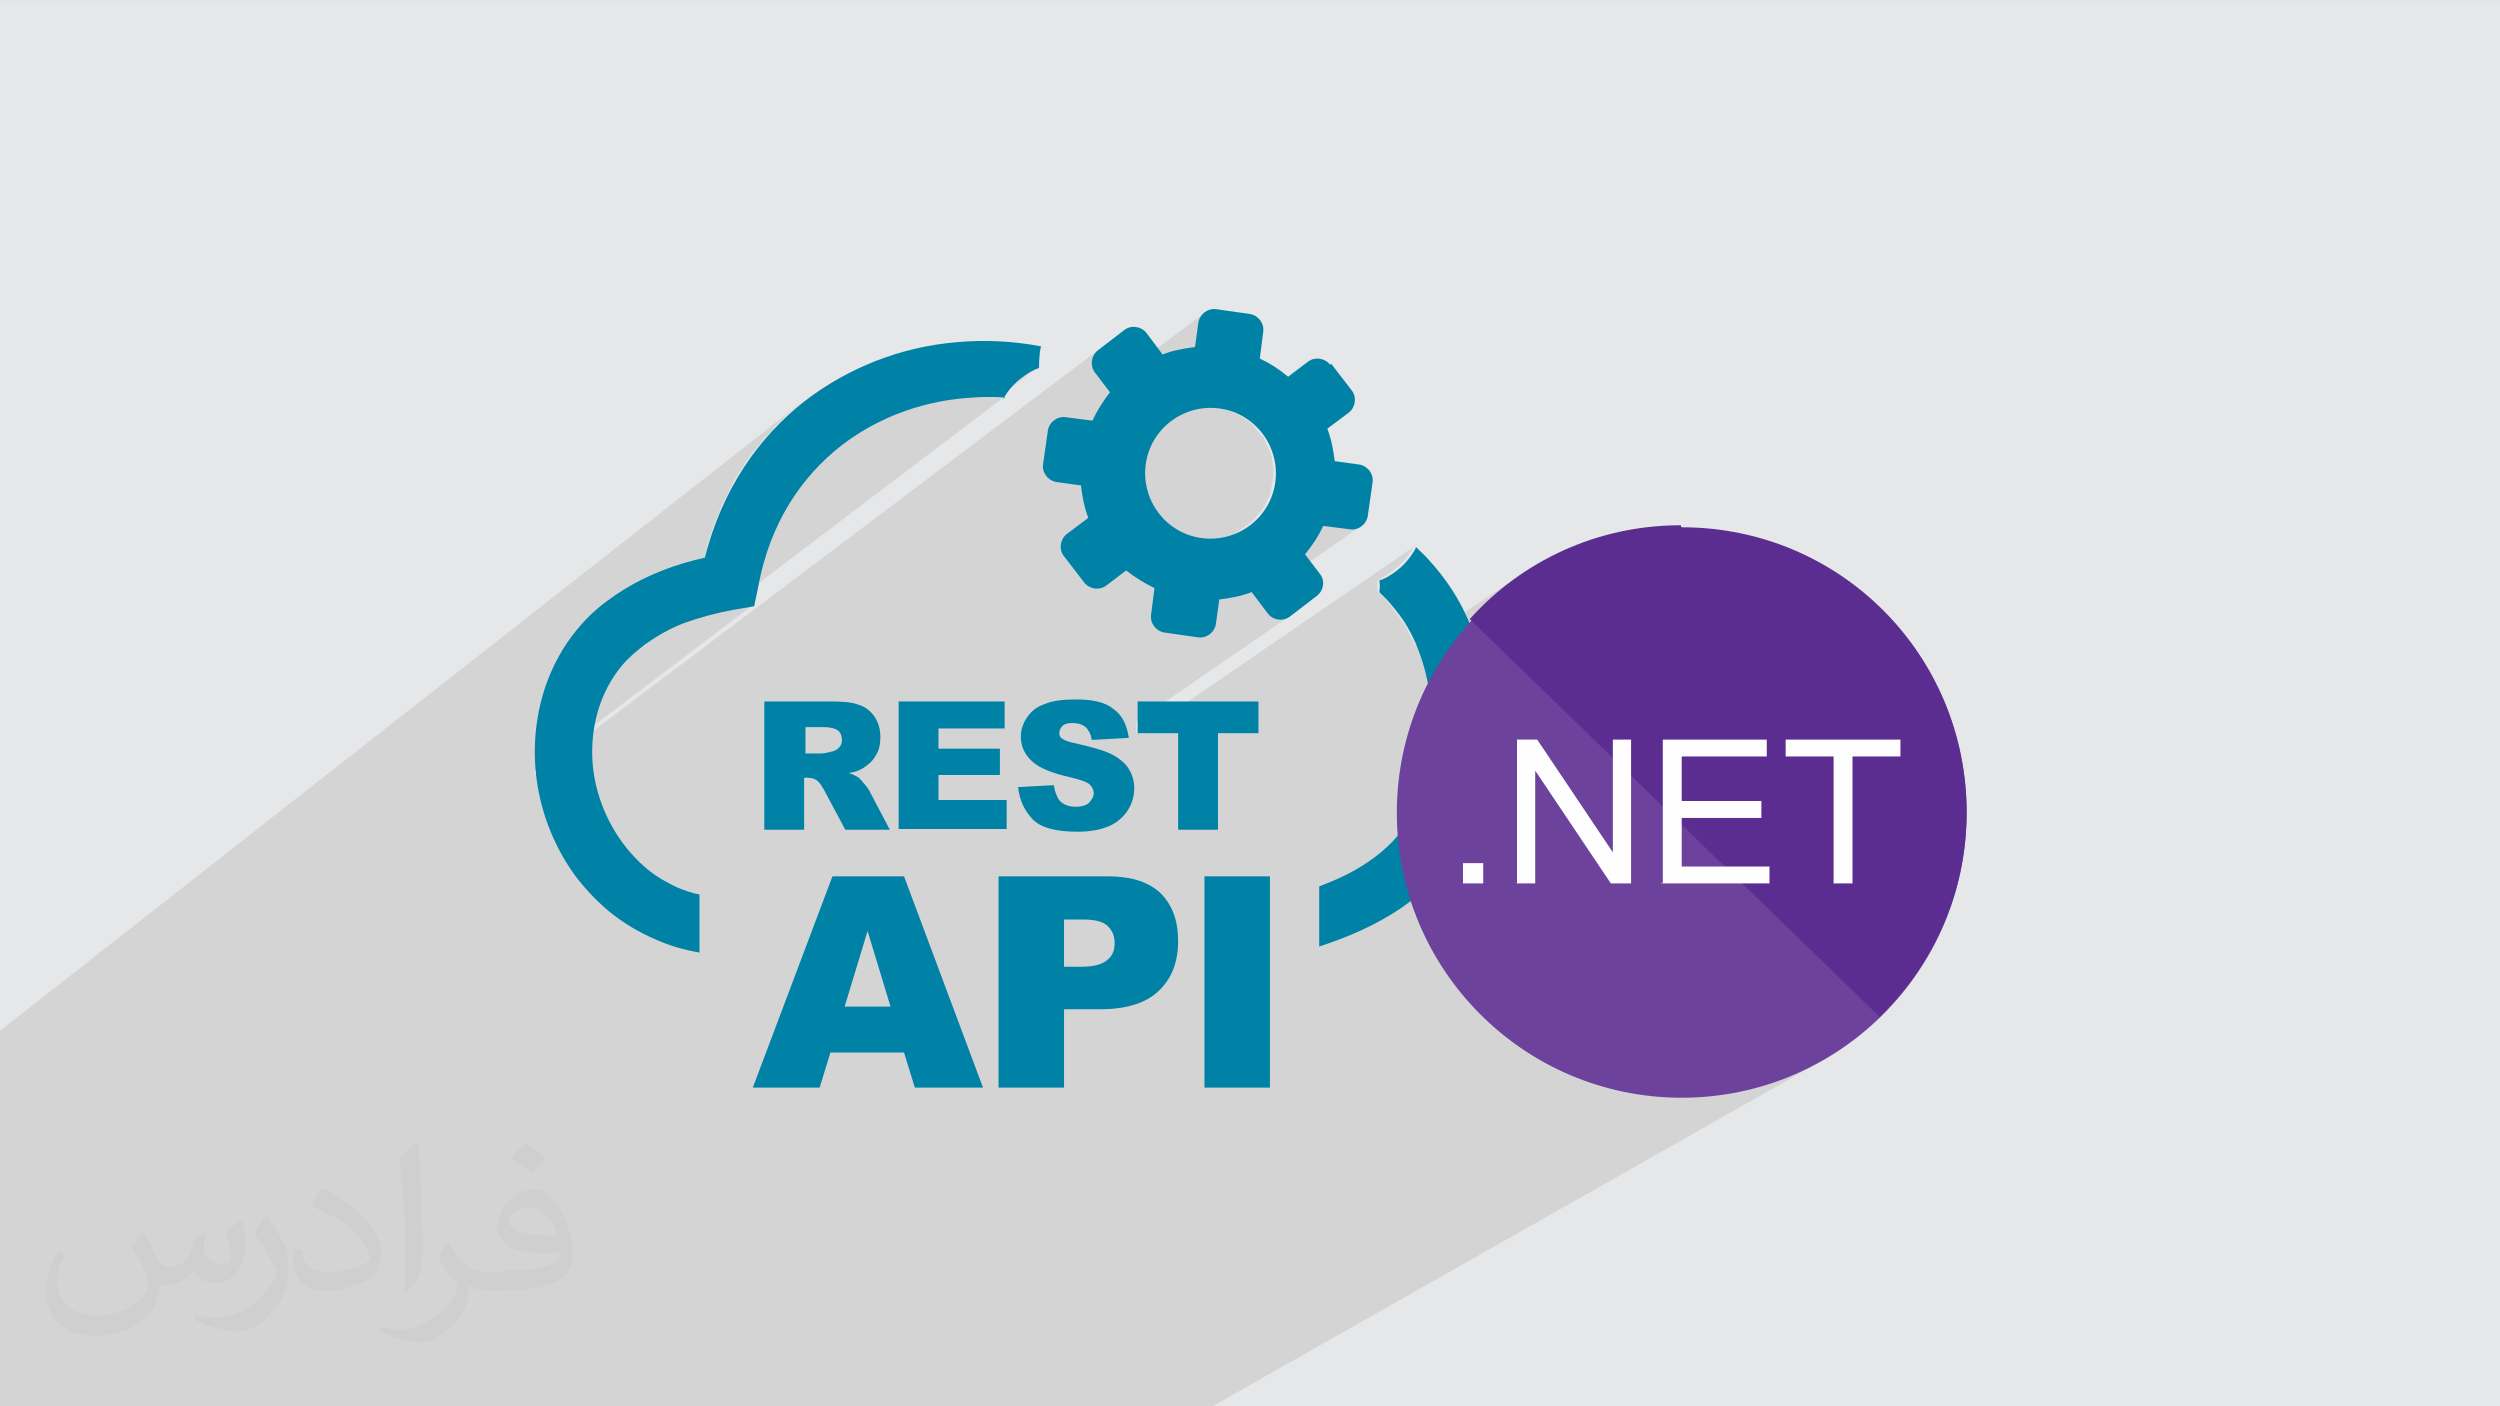
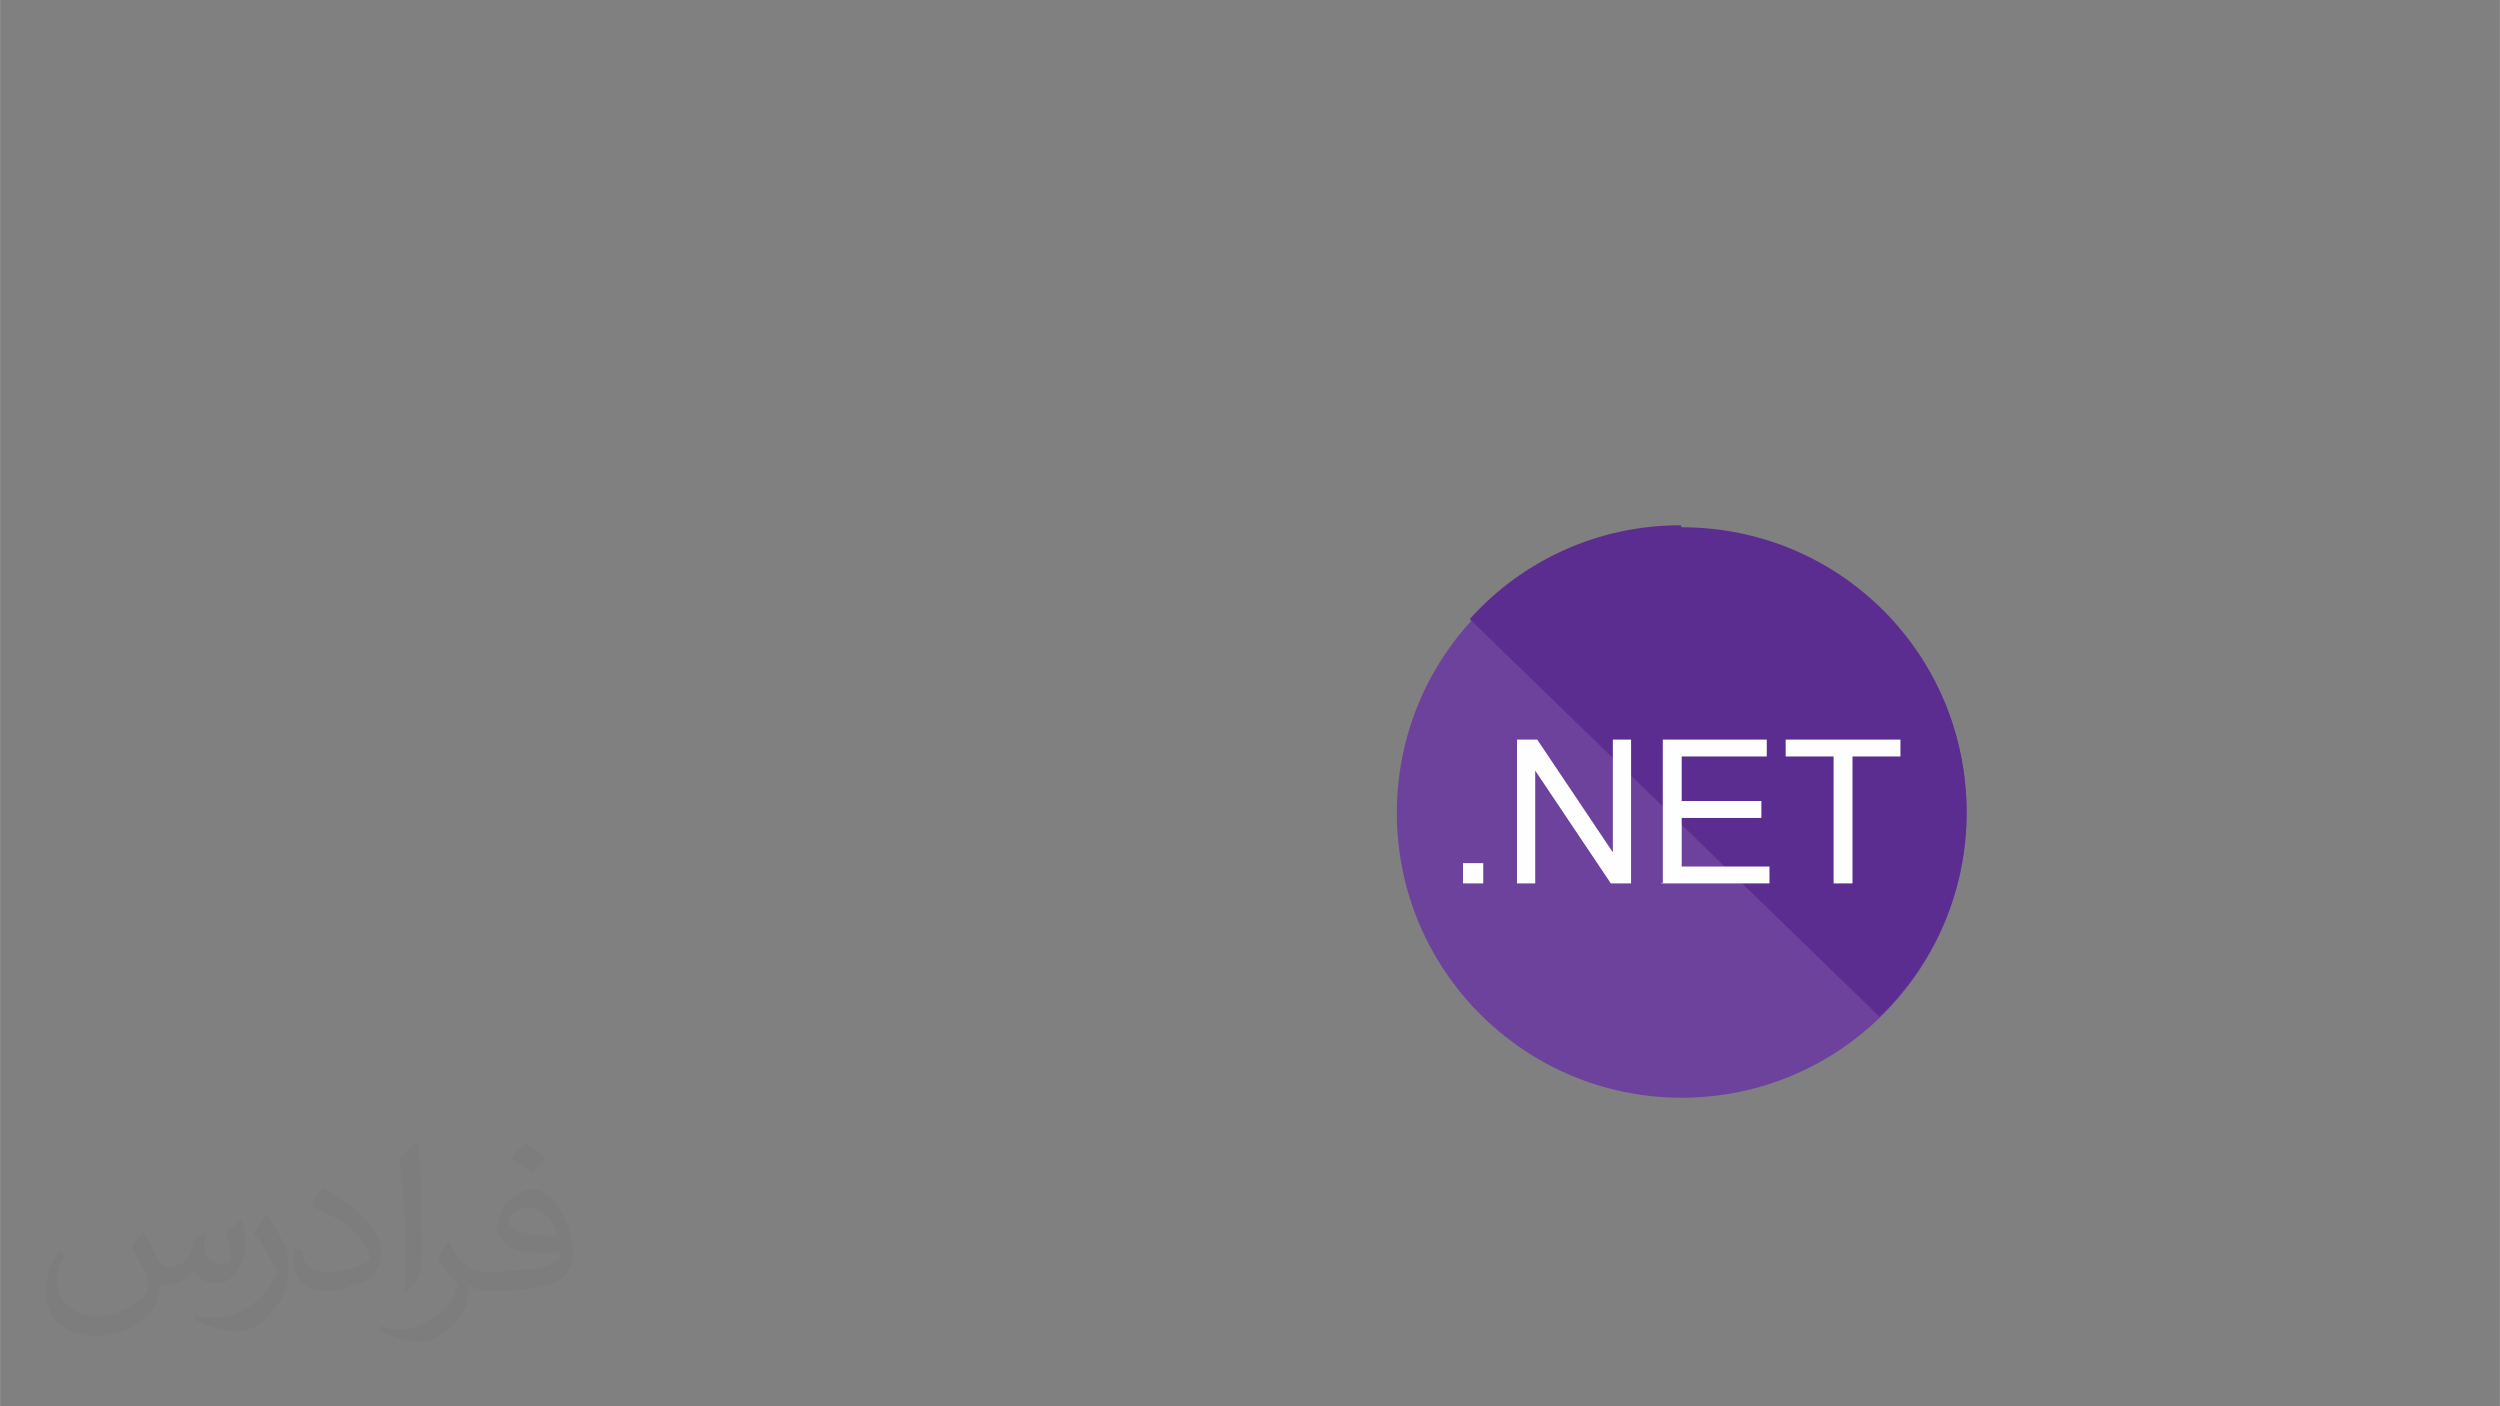
<svg xmlns="http://www.w3.org/2000/svg" xml:space="preserve" width="3.703in" height="2.083in" version="1.1" style="shape-rendering:geometricPrecision; text-rendering:geometricPrecision; image-rendering:optimizeQuality; fill-rule:evenodd; clip-rule:evenodd" viewBox="0 0 3703.33 2083.33">
  <rect x="0" y="0" width="3703.33" height="2083.33" fill="#808080" stroke="none" />
  <defs>
    <style type="text/css">
   
    .fil3 {fill:#0082A6}
    .fil5 {fill:#5C2D91}
    .fil4 {fill:#6C429C}
    .fil0 {fill:#E6E7E8}
    .fil6 {fill:#FEFEFE;fill-rule:nonzero}
    .fil2 {fill:#373435;fill-opacity:0.031}
    .fil1 {fill:#373435;fill-opacity:0.102}
   
  </style>
  </defs>
  <g id="Layer_x0020_1">
-     <polygon class="fil0" points="-3,0.07 3706.33,0.07 3706.33,2083.26 -3,2083.26 " />
-     <polygon class="fil1" points="1109.1,2083.26 1108.1,2083.26 1094.1,2083.26 1081.1,2083.26 1080.1,2083.26 1072.09,2083.26 1070.09,2083.26 1069.09,2083.26 1062.09,2083.26 1061.09,2083.26 1056.09,2083.26 1056.09,2083.26 1050.09,2083.26 1029.09,2083.26 1028.09,2083.26 1027.09,2083.26 1020.09,2083.26 968.09,2083.26 962.09,2083.26 945.08,2083.26 944.08,2083.26 935.08,2083.26 928.08,2083.26 912.08,2083.26 908.08,2083.26 898.08,2083.26 897.08,2083.26 870.08,2083.26 842.07,2083.26 840.07,2083.26 830.07,2083.26 817.07,2083.26 784.07,2083.26 777.07,2083.26 761.07,2083.26 757.07,2083.26 747.07,2083.26 745.07,2083.26 741.07,2083.26 740.07,2083.26 723.06,2083.26 720.06,2083.26 714.06,2083.26 687.06,2083.26 666.06,2083.26 630.06,2083.26 627.06,2083.26 623.06,2083.26 622.06,2083.26 606.06,2083.26 599.06,2083.26 583.05,2083.26 583.05,2083.26 557.05,2083.26 542.05,2083.26 510.05,2083.26 509.05,2083.26 499.04,2083.26 486.04,2083.26 459.04,2083.26 442.04,2083.26 432.04,2083.26 431.04,2083.26 417.04,2083.26 413.04,2083.26 408.04,2083.26 378.04,2083.26 363.03,2083.26 362.03,2083.26 351.03,2083.26 332.03,2083.26 328.03,2083.26 319.03,2083.26 295.03,2083.26 295.03,2083.26 290.03,2083.26 284.03,2083.26 279.02,2083.26 269.02,2083.26 262.02,2083.26 253.02,2083.26 252.02,2083.26 252.02,2083.26 252.02,2083.26 252.02,2083.26 249.02,2083.26 241.02,2083.26 235.02,2083.26 229.02,2083.26 225.02,2083.26 223.02,2083.26 208.02,2083.26 182.02,2083.26 176.02,2083.26 175.02,2083.26 172.02,2083.26 152.02,2083.26 148.01,2083.26 142.01,2083.26 133.01,2083.26 133.01,2083.26 129.01,2083.26 121.01,2083.26 120.01,2083.26 105.01,2083.26 104.01,2083.26 94.01,2083.26 93.01,2083.26 90.01,2083.26 85.01,2083.26 72.01,2083.26 64.01,2083.26 59,2083.26 56,2083.26 56,2083.26 38,2083.26 38,2083.26 -3,2083.26 -3,2083.26 -3,2080.26 -3,2074.26 -3,2067.26 -3,2049.26 -3,2049.26 -3,2043.26 -3,2043.26 -3,2039.26 -3,2038.26 -3,2038.26 -3,2038.26 -3,2024.25 -3,2016.25 -3,2012.25 -3,2008.25 -3,2002.25 -3,2001.25 -3,1999.25 -3,1997.25 -3,1994.25 -3,1978.25 -3,1966.25 -3,1960.25 -3,1944.24 -3,1942.24 -3,1941.24 -3,1929.24 -3,1922.24 -3,1918.24 -3,1895.24 -3,1895.24 -3,1874.24 -3,1869.24 -3,1835.24 -3,1831.24 -3,1827.24 -3,1809.23 -3,1806.23 -3,1799.23 -3,1798.23 -3,1792.23 -3,1772.23 -3,1748.23 -3,1747.23 -3,1740.23 -3,1726.22 -3,1717.22 -3,1714.22 -3,1712.22 -3,1709.22 -3,1708.22 -3,1694.22 -3,1682.22 -3,1682.22 -3,1678.22 -3,1630.22 -3,1621.22 -3,1594.22 -3,1587.21 -3,1529.21 1191.11,593.13 1185.11,598.13 1179.11,603.13 1172.11,609.13 1166.1,614.13 1160.1,620.13 1154.1,626.13 1148.1,631.13 1143.1,638.13 1137.1,644.13 1131.1,650.13 1126.1,657.13 1121.1,663.13 1115.1,670.13 1110.1,677.13 1105.1,684.13 1101.1,691.13 1096.1,698.13 1091.1,706.13 1087.1,713.14 1083.1,721.14 1079.1,729.14 1075.09,737.14 1071.09,745.14 1067.09,753.14 1064.09,762.14 1060.09,770.14 1057.09,779.14 1054.09,788.14 1051.09,797.14 1048.09,806.15 1046.09,811.15 1243.11,660.13 1248.11,656.13 1253.11,652.13 1258.11,649.13 1263.11,645.13 1268.11,642.13 1273.11,639.13 1279.11,636.13 1284.11,633.13 1289.11,630.13 1295.11,627.13 1300.12,624.13 1306.12,621.13 1311.12,619.13 1317.12,617.13 1322.12,614.13 1328.12,612.13 1334.12,610.13 1339.12,608.13 1345.12,606.13 1351.12,604.13 1357.12,602.13 1363.12,601.13 1369.12,599.13 1374.12,598.13 1380.12,596.13 1386.12,595.13 1392.13,594.13 1398.13,593.13 1404.13,592.13 1410.13,591.13 1416.13,590.13 1422.13,590.13 1426.13,589.13 1430.13,589.13 1434.13,589.13 1438.13,588.13 1442.13,588.13 1446.13,588.13 1450.13,588.13 1454.13,588.13 1458.13,588.13 1462.13,588.13 1466.13,588.13 1470.13,588.13 1473.13,588.13 1513.13,557.12 1514.13,557.12 1517.13,555.12 1519.13,553.12 1522.14,551.12 1526.14,549.12 1529.14,548.12 1532.14,546.12 1535.14,545.12 1538.14,543.12 1479.13,588.13 1482.13,589.13 1486.13,589.13 1068.09,906.15 1070.09,905.15 1075.09,904.15 1080.1,903.15 1085.1,902.15 1114.1,897.15 792.07,1141.17 792.07,1143.17 792.07,1148.17 1667.15,488.11 1628.15,518.12 1624.15,521.12 1622.15,525.12 1620.15,529.12 1619.15,534.12 1619.15,538.12 1619.15,543.12 1621.15,547.12 1623.15,551.12 1639.15,572.12 1786.16,462.11 1783.16,465.11 1780.16,469.11 1779.16,473.11 1777.16,478.11 1772.16,514.12 1547.14,681.13 1546.14,686.13 1546.14,690.13 1547.14,695.13 1549.14,699.13 1551.14,703.13 1554.14,706.13 1558.14,709.13 1562.14,711.14 1567.14,712.14 1603.14,717.14 1603.14,717.14 1731.15,623.13 1738.15,618.13 1747.16,613.13 1755.16,610.13 1764.16,607.13 1773.16,605.13 1783.16,604.13 1793.16,604.13 1802.16,604.13 1812.16,606.13 1822.16,609.13 1830.17,613.13 1831.17,613.13 1938.17,535.12 1909.17,557.12 1832.17,613.13 1839.17,617.13 1847.17,622.13 1854.17,628.13 1860.17,635.13 1866.17,642.13 1872.17,649.13 1876.17,658.13 1880.17,666.13 1883.17,675.13 1885.17,684.13 1886.17,694.13 1886.17,704.13 1885.17,713.14 1883.17,723.14 1881.17,733.14 1877.17,741.14 1873.17,750.14 1867.17,758.14 1861.17,765.14 1855.17,772.14 1848.17,777.14 1710.15,875.15 1706.15,910.15 1705.15,915.15 1706.15,919.15 1708.15,923.15 1710.15,927.15 1713.15,931.15 1717.15,933.16 1721.15,935.16 1726.15,936.16 1732.15,937.16 1960.17,779.14 1999.18,784.14 2004.18,784.14 2008.18,783.14 2013.18,782.14 2016.18,779.14 1862.17,886.15 1878.17,908.15 1882.17,911.15 1885.17,914.15 1890.17,916.15 1894.17,917.15 1898.17,917.15 1903.17,916.15 1907.17,915.15 1911.17,912.15 1683.15,1069.17 1683.15,1086.17 1691.15,1086.17 2094.19,810.15 2091.19,815.15 2088.19,819.15 2085.19,824.15 2081.19,828.15 2078.19,832.15 2074.19,836.15 2070.19,840.15 2065.19,843.15 2065.19,844.15 2062.19,846.15 2059.19,848.15 2040.18,861.15 2040.18,862.15 2040.18,864.15 2040.18,866.15 2040.18,869.15 2040.18,871.15 2040.18,873.15 2040.18,875.15 2041.18,876.15 2043.18,878.15 2044.18,879.15 2045.18,880.15 2047.18,882.15 2048.18,883.15 2049.18,884.15 2051.19,886.15 2054.19,890.15 2057.19,894.15 2061.19,898.15 2064.19,902.15 2067.19,906.15 2070.19,910.15 2073.19,915.15 2076.19,919.15 2079.19,923.15 2082.19,927.15 2084.19,931.15 2086.19,936.16 2088.19,940.16 2091.19,945.16 2093.19,949.16 2095.19,954.16 2096.19,956.16 2259.2,847.15 2250.2,853.15 2242.2,859.15 2233.2,866.15 2225.2,873.15 2218.2,878.15 2255.2,853.15 2238.2,865.15 2222.2,878.15 2207.2,891.15 2192.2,905.15 2179.19,919.15 2275.2,1012.16 2277.2,1012.16 2280.2,1016.16 2320.21,1056.17 2389.21,1012.16 2416.22,1012.16 2416.22,1042.17 2463.22,1012.16 2616.23,1012.16 2616.23,1029.17 2644.24,1012.16 2644.24,1037.17 2715.24,1037.17 2715.24,1054.17 2743.24,1037.17 2814.25,1037.17 2715.24,1098.17 2715.24,1224.18 2715.24,1224.18 2717.24,1224.18 2743.24,1224.18 2589.23,1317.19 2594.23,1321.19 2599.23,1318.19 2596.23,1321.19 2595.23,1322.19 2602.23,1329.19 2607.23,1326.19 2605.23,1328.19 2603.23,1329.19 2603.23,1330.19 2620.23,1347.19 2646.24,1347.19 2630.24,1356.19 2634.24,1360.19 2661.24,1360.19 2644.24,1370.19 2645.24,1371.19 2646.24,1371.19 2645.24,1371.19 2785.25,1506.21 2599.23,1612.22 2616.23,1607.22 2636.24,1600.22 2655.24,1593.21 2674.24,1584.21 2692.24,1575.21 1796.16,2083.26 1771.16,2083.26 1474.13,2083.26 1462.13,2083.26 1452.13,2083.26 1452.13,2083.26 1441.13,2083.26 1440.13,2083.26 1439.13,2083.26 1437.13,2083.26 1419.13,2083.26 1404.13,2083.26 1395.13,2083.26 1384.12,2083.26 1383.12,2083.26 1381.12,2083.26 1361.12,2083.26 1361.12,2083.26 1361.12,2083.26 1359.12,2083.26 1345.12,2083.26 1344.12,2083.26 1344.12,2083.26 1340.12,2083.26 1339.12,2083.26 1336.12,2083.26 1327.12,2083.26 1323.12,2083.26 1321.12,2083.26 1318.12,2083.26 1313.12,2083.26 1312.12,2083.26 1310.12,2083.26 1303.12,2083.26 1301.12,2083.26 1297.11,2083.26 1296.11,2083.26 1288.11,2083.26 1286.11,2083.26 1286.11,2083.26 1286.11,2083.26 1284.11,2083.26 1278.11,2083.26 1274.11,2083.26 1265.11,2083.26 1257.11,2083.26 1257.11,2083.26 1253.11,2083.26 1245.11,2083.26 1244.11,2083.26 1243.11,2083.26 1237.11,2083.26 1235.11,2083.26 1232.11,2083.26 1229.11,2083.26 1228.11,2083.26 1216.11,2083.26 1215.11,2083.26 1215.11,2083.26 1214.11,2083.26 1209.11,2083.26 1207.11,2083.26 1201.11,2083.26 1201.11,2083.26 1190.11,2083.26 1172.11,2083.26 1164.1,2083.26 1161.1,2083.26 1122.1,2083.26 1110.1,2083.26 " />
    <path class="fil2" d="M214.02 1826.24c7,11 11,21 16,32 3,7 5,19 21,19 5,0 11,-2 17,-5 7,-4 11,-9 14,-17l6 -21 15 -8 1 1c-2,8 -2,15 -2,21 0,18 15,24 27,24 7,0 13,-4 13,-10 0,-8 -4,-23 -8,-35 7,-7 14,-14 23,-20l1 1c4,15 6,30 6,40 0,9 -4,21 -8,28 -7,14 -20,25 -36,25 -12,0 -25,-6 -34,-17l0 0c-9,11 -22,20 -43,20l-7 0c-1,14 -4,24 -9,33 -13,25 -50,42 -85.01,42 -49,0 -74.01,-28 -74.01,-66 0,-23 8,-45 19,-60l9 4c-7,14 -12,27 -12,40 0,35 28,52 61,52 31,0 69.01,-20 75.01,-42 -2,-25 -12,-36 -26,-59 4,-8 10,-15 17,-23l1 0 0 0 2 -1 0 0 0 0 0 0 0 0 0 0 0 0 0 0 0 0 0.01 1.99zm564.05 -133.01c10,6 21,14 30,23 -6,8 -12,15 -21,21 -10,-8 -20,-15 -30,-22 7,-8 14,-15 20,-22l0 0 0 0 0 0 0 0 0 0 0 0 0 0 0 0 1 -0zm5 96.01c-17,0 -30,11 -30,19 0,17 34,23 73.01,22 -5,-20 -23,-42 -43,-42l0 0 0 0 0 0 0 0 0 0 0 0 0 0 0 0 0 0 0 1zm-38 93.01c22,0 41,-1 55,-4 16,-4 30,-12 30,-18 0,-2 0,-3 0,-5 -9,1 -19,1 -28,1 -30,0 -52,-7 -61,-23 -2,-4 -4,-9 -4,-15 0,-16 7,-31 19,-42 10,-9 21,-14 33,-14 21,0 37,17 48,43 6,14 11,31 11,51 0,14 -4,25 -12,34 -16,15 -45,21 -90.01,21l-20 0 0 0 -5 0c-11,0 -19,-2 -26,-7l-1 0c0,2 0,5 0,8 0,10 -3,23 -10,33 -20,30 -42,43 -60,43 -19,0 -42,-7 -63,-17l4 -7c7,3 16,5 29,5 34,0 78.01,-33 84.01,-65 -1,-2 -4,-6 -7,-9 -10,-12 -16,-22 -22,-32 5,-10 9,-18 14,-25l2 0c14,30 28,46 57,46l5 0 0 0 21 0 0 -1 0 0 0 0 0 0 -3 -1zm-147.01 31c2,-13 3,-29 3,-43l0 -21c0,-39 -5,-96.01 -9,-133.01 7,-8 17,-17 25,-23l2 1c5,47 6,101.01 6,151.01 0,13 0,26 -2,35 -1,12 -8,21 -22,35l-3 -2 0 0 0 0 0 0 0 0 0 0 0 0 0 0 -0 0zm-151.02 -62.01c1,19 10,33 41,33 20,0 36,-5 55,-14 3,-2 5,-4 5,-5 0,-11 -9,-27 -24,-41 -15,-13 -33,-25 -52,-32 -6,-3 -8,-6 -8,-8 0,-6 7,-16 13,-24l2 0c21,11 43,27 60,44 15,16 25,33 25,51 0,13 -4,26 -11,37 -23,11 -47,20 -70.01,20 -29,0 -48,-13 -48,-45 0,-4 0,-9 1,-16l10 0 0 0 0 0 0 0 0 0 0 0 0 0 0 0 0 0 0 0 0 0 1 0zm-52 -52l18 29c7,11 13,22 13,41l0 24c0,19 -12,39 -32,60 -15,14 -29,19 -42,19 -19,0 -40,-6 -65,-17l3 -7c8,2 17,4 28,4 36,0 72.01,-26 89.01,-58 2,-4 3,-7 3,-9 0,-4 -2,-8 -4,-11 -9,-17 -19,-33 -30,-47 6,-9 11,-18 18,-27l2 0 0 0 1 0 0 0 0 0 0 0 0 0 0 0 0 0 0 0 0 0 -2 -1z" />
-     <path class="fil3" d="M1972.18 539.12l30 39c8,10 6,25 -4,33l-32 24c6,15 9,32 11,48l36 5c13,2 22,14 20,27l-7 49c-2,13 -14,22 -27,20l-39 -5c-7,15 -16,29 -27,42l22 29c8,10 6,25 -5,33l-39 30c-10,8 -25,6 -33,-4l-24 -32c-15,6 -32,9 -48,11l-5 36c-2,13 -14,22 -27,20l-49 -7c-13,-2 -22,-14 -20,-27l5 -39c-15,-7 -29,-16 -42,-26l-29 22c-10,8 -25,6 -33,-4l-30 -39c-8,-10 -6,-25 4,-33l32 -24c-6,-15 -9,-32 -11,-48l-36 -5c-13,-2 -22,-14 -20,-27l7 -49c2,-13 14,-22 27,-20l39 5c7,-15 16,-29 26,-42l-22 -29c-8,-10 -6,-25 4,-33l39 -30c10,-8 25,-6 33,4l24 32c15,-6 32,-9 48,-11l5 -36c2,-13 14,-22 27,-20l49 7c13,2 22,14 20,27l-5 39c15,7 29,16 42,27l29 -22c10,-8 25,-6 33,4l2 -1zm-840.07 690.06l0 -190.02 98.01 0c18,0 32,1 42,5 10,3 17,9 23,17 6,9 9,19 9,31 0,10 -2,20 -7,27 -4,8 -11,14 -19,19 -5,3 -12,6 -21,7 7,2 12,5 15,7 2,2 5,5 9,10 4,5 7,9 8,12l29 55 -66 0 -31 -58c-4,-7 -7,-12 -11,-15 -4,-3 -9,-4 -14,-4l-5 0 0 77.01 -59 0 0 0 -0.01 0zm207.02 330.03l-109.01 0 -16 52 -99.01 0 118.01 -313.03 106.01 0 117.01 313.03 -101.01 0 -16 -52 -0.01 0zm-20 -68.01l-34 -112.01 -34 112.01 68.01 0zm160.02 -193.02l161.02 0c35,0 61,8 79.01,25 17,17 26,40 26,71.01 0,32 -10,56 -29,74.01 -19,18 -48,27 -87.01,27l-53 0 0 116.01 -97.01 0 0 -313.03 0 0 -0 -0.01zm97.01 134.01l24 0c19,0 32,-3 40,-10 8,-6 11,-15 11,-25 0,-10 -3,-18 -10,-25 -7,-7 -19,-10 -37,-10l-28 0 0 70.01 0 0zm208.02 -134.01l97.01 0 0 313.03 -97.01 0 0 -313.03 0 0zm-592.05 -182.02l25 0c3,0 8,-1 16,-3 4,-1 7,-3 10,-6 3,-3 4,-7 4,-11 0,-6 -2,-11 -6,-14 -4,-3 -11,-5 -22,-5l-26 0 0 39 -1 -0zm139.01 -77.01l157.02 0 0 40 -98.01 0 0 30 91.01 0 0 39 -91.01 0 0 37 101.01 0 0 43 -160.02 0 0 -190.02 0 1zm174.02 127.01l56 -3c1,9 4,16 7,21 6,8 15,11 26,11 8,0 15,-2 19,-6 4,-4 7,-9 7,-14 0,-5 -2,-9 -6,-13 -4,-4 -14,-7 -30,-11 -26,-6 -44,-13 -55,-23 -11,-10 -17,-22 -17,-37 0,-10 3,-19 9,-28 6,-9 14,-16 26,-20 11,-5 27,-7 47,-7 24,0 43,4 55,14 13,9 20,23 23,43l-55 3c-1,-9 -5,-15 -9,-19 -5,-4 -11,-6 -19,-6 -7,0 -12,1 -15,4 -3,3 -5,6 -5,11 0,3 1,6 4,8 3,2 9,5 20,7 26,6 44,11 55,17 11,6 19,13 24,21 5,8 8,18 8,28 0,12 -3,23 -10,34 -7,10 -16,18 -28,23 -12,5 -27,8 -46,8 -32,0 -55,-6 -67.01,-19 -12,-13 -19,-28 -21,-47l-3 0zm181.02 -127.01l178.02 0 0 47 -60 0 0 143.01 -59 0 0 -143.01 -60 0 0 -47 0 0 1 0zm-197.02 -450.04c-21,-2 -42,-1 -63,1 -65,6 -128.01,30 -180.02,70.01 -60,47 -106.01,116.01 -123.01,209.02l-6 29 -29 5c-28,5 -53,12 -75.01,20 -21,8 -40,19 -57,31 -13,10 -25,20 -35,32 -30,36 -44,82.01 -44,128.01 0,47 16,94.01 44,133.01 10,14 23,28 36,39 14,12 30,21 47,29 10,4 21,8 32,10l0 86.01c-23,-4 -44,-10 -64,-19 -26,-11 -49,-25 -70.01,-42 -19,-16 -36,-34 -51,-54 -38,-53 -59,-117.01 -59,-182.02 0,-65 20,-130.01 63,-182.02 14,-17 31,-33 50,-46 22,-16 48,-30 76.01,-41 20,-8 41,-14 63,-19 25,-100.01 79.01,-178.02 148.01,-232.02 65,-50 143.01,-80.01 223.02,-87.01 42,-4 85.01,-2 127.01,6 -1,4 -2,8 -2,11l0 1c-1,7 -1,13 -1,20 -9,3 -17,8 -25,14l0 0c-11,8 -21,19 -28,32l3 -2.01zm608.06 221.02c6,6 13,12 19,19 12,13 24,28 35,45 37,57 56,132.01 55,206.02 -1,73.01 -20,145.01 -60,198.02 -26,35 -60,63 -100.01,85.01 -27,15 -58,28 -92.01,39l0 -89.01c18,-7 35,-14 51,-23 30,-17 55,-37 73.01,-62 29,-38 43,-92.01 43,-148.01 1,-58 -14,-117.01 -41,-159.02 -8,-12 -17,-23 -26,-33 -4,-4 -7,-7 -11,-11 1,-6 1,-12 0,-17 9,-3 17,-8 25,-14l0 0c12,-9 22,-21 29,-34l-0 -2zm-291.03 -205.02c53,7 90.01,56 83.01,109.01 -7,53 -56,90.01 -109.01,83.01 -53,-7 -90.01,-56 -83.01,-109.01 7,-53 56,-90.01 109.01,-83.01z" />
    <g id="_2263666218064">
      <circle class="fil4" cx="2491.22" cy="1204.18" r="422.04" />
      <path class="fil5" d="M2491.22 781.14c235.02,0 422.04,189.02 422.04,422.04 0,120.01 -50,227.02 -129.01,303.03l-607.06 -589.05c77.01,-86.01 189.02,-139.01 312.03,-139.01l1 0 0 1 0 1 1 1z" />
    </g>
    <path class="fil6" d="M2167.19 1308.69l0 -30 30 0 0 30 -30 0zm80.01 0l0 -213.02 30 0 112.01 167.02 0 -167.02 27 0 0 213.02 -30 0 -112.01 -167.02 0 167.02 -27 0zm216.02 0l0 -213.02 154.01 0 0 25 -126.01 0 0 66 118.01 0 0 25 -118.01 0 0 72.01 130.01 0 0 25 -160.02 0 0 -1 0 0 1 0 1 1zm253.02 0l0 -188.02 -71.01 0 0 -25 170.02 0 0 25 -71.01 0 0 188.02 -28 0 1 0 0 0 -1 0 0 0z" />
  </g>
</svg>